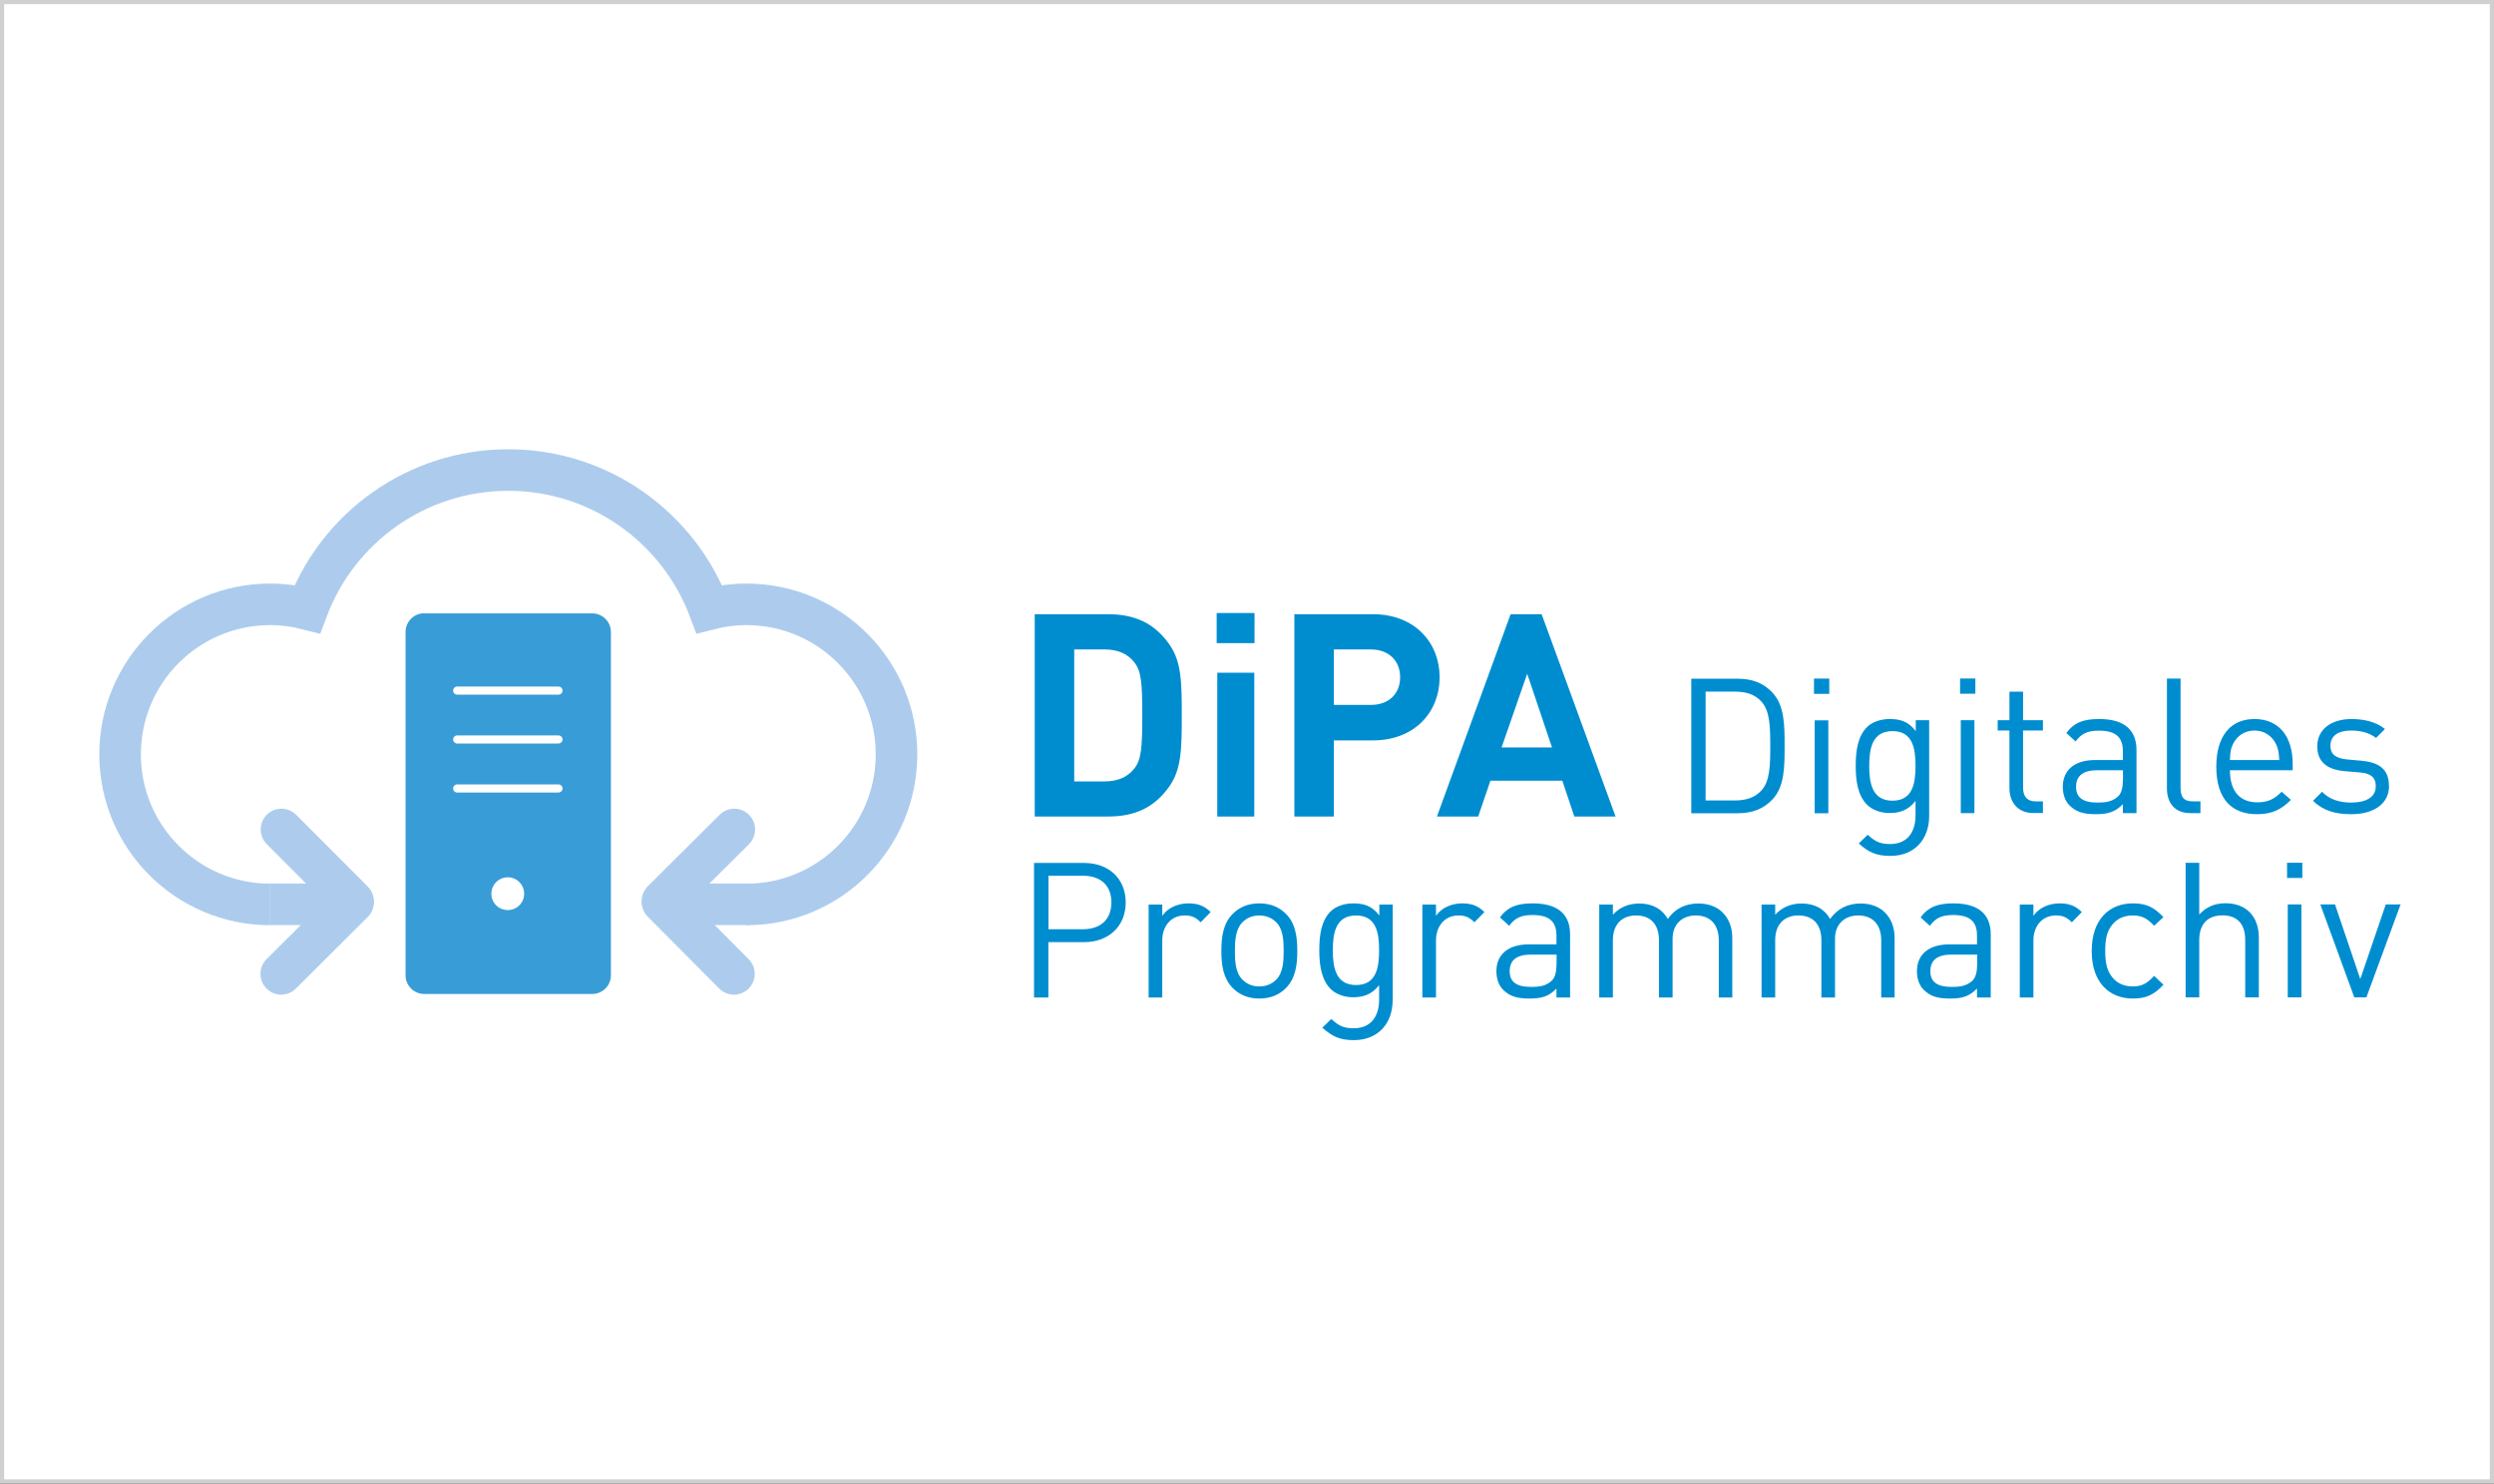
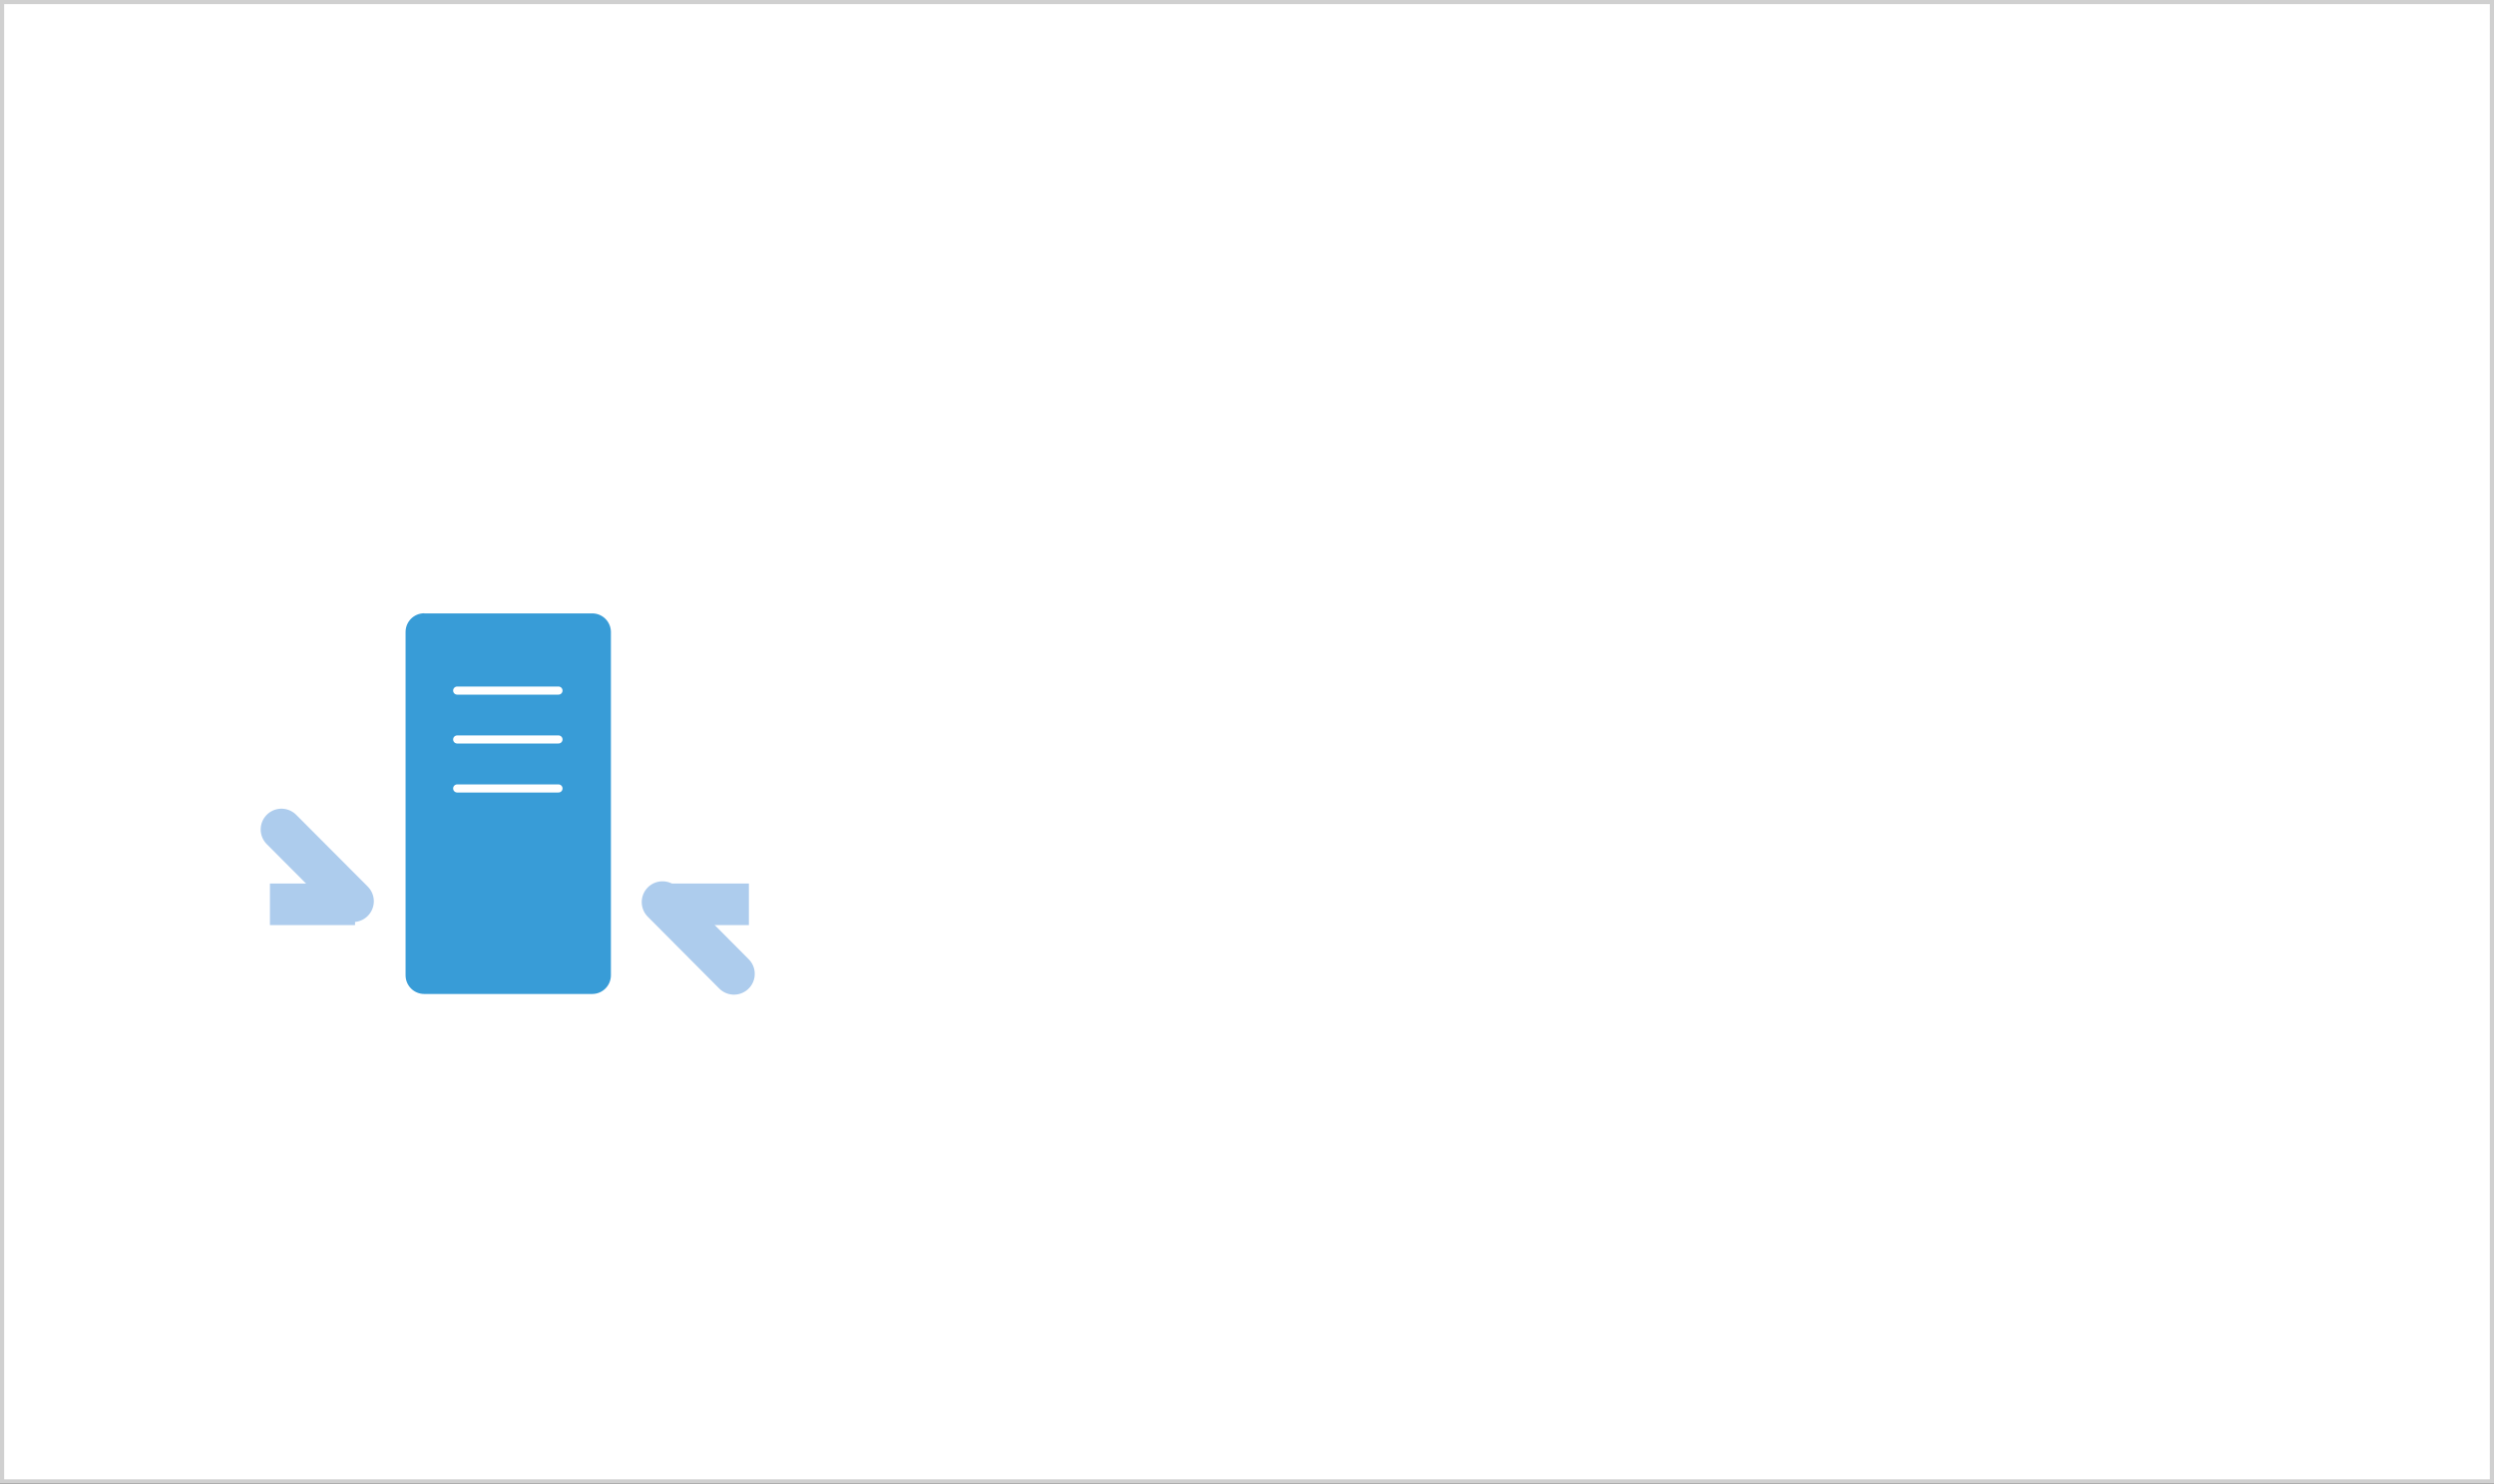
<svg xmlns="http://www.w3.org/2000/svg" xmlns:xlink="http://www.w3.org/1999/xlink" version="1.1" id="Ebene_1" x="0px" y="0px" viewBox="0 0 600 357" enable-background="new 0 0 600 357" xml:space="preserve">
  <rect x="0" y="0" width="600" height="357" fill="#333333" stroke="none" />
  <rect x="0.5" y="0.5" fill="#FFFFFF" stroke="#D0D0D0" stroke-miterlimit="10" width="599" height="356" />
  <g>
    <g>
      <defs>
        <rect id="SVGID_1_" x="22.5" y="106.722" width="555" height="143.557" />
      </defs>
      <clipPath id="SVGID_00000132045636350083045260000003739445763805900687_">
        <use xlink:href="#SVGID_1_" overflow="visible" />
      </clipPath>
      <g clip-path="url(#SVGID_00000132045636350083045260000003739445763805900687_)">
-         <path fill="#008DD0" d="M373.348,179.871h-12.102l6.164-17.729l5.966,17.729H373.348z      M388.673,196.498l-17.786-48.691h-7.465l-17.729,48.691h9.925l2.941-8.624h17.305     l2.884,8.624h9.925H388.673z M336.844,162.991c0,3.959-2.743,6.645-7.041,6.645     h-8.907v-13.346h8.907C334.129,156.289,336.844,159.032,336.844,162.991      M346.344,162.991c0-8.285-5.938-15.184-16.061-15.184h-18.888v48.691h9.501v-18.323     h9.388C340.406,178.175,346.344,171.275,346.344,162.991 M301.81,147.524h-9.105     v7.239h9.105V147.524z M301.753,161.888h-8.907v34.61h8.907     C301.753,196.498,301.753,161.888,301.753,161.888z M274.806,172.152     c0,7.663-0.198,10.745-1.979,12.866c-1.583,1.979-3.902,3.026-7.126,3.026h-7.267     v-31.754h7.267c3.223,0,5.542,1.018,7.126,3.026     c1.781,2.121,1.979,5.203,1.979,12.866 M284.307,172.18     c0-8.059-0.057-13.063-3.082-17.248c-3.478-4.863-8.059-7.126-14.703-7.126     h-17.588v48.691h17.588c6.645,0,11.226-2.262,14.703-7.126     c3.026-4.185,3.082-9.161,3.082-17.248" />
-       </g>
+         </g>
    </g>
    <line fill="none" stroke="#ADCCED" stroke-width="10" stroke-linecap="round" x1="67.713" y1="199.608" x2="84.933" y2="216.885" />
    <g>
      <defs>
        <rect id="SVGID_00000039811999678897139370000003296882343660690865_" x="22.5" y="106.722" width="555" height="143.557" />
      </defs>
      <clipPath id="SVGID_00000127040198823698968890000016070991502778653343_">
        <use xlink:href="#SVGID_00000039811999678897139370000003296882343660690865_" overflow="visible" />
      </clipPath>
-       <line clip-path="url(#SVGID_00000127040198823698968890000016070991502778653343_)" fill="none" stroke="#ADCCED" stroke-width="10" stroke-linecap="round" x1="67.657" y1="234.359" x2="84.933" y2="217.139" />
-       <path clip-path="url(#SVGID_00000127040198823698968890000016070991502778653343_)" fill="none" stroke="#ADCCED" stroke-width="10" d="    M179.601,217.648c19.935,0,36.08-16.174,36.08-36.108    s-16.174-36.108-36.108-36.108c-3.082,0-6.079,0.396-8.935,1.131    c-7.38-19.539-26.24-33.45-48.352-33.45s-41,13.912-48.352,33.45    c-2.856-0.735-5.853-1.131-8.935-1.131c-19.963,0-36.108,16.174-36.108,36.108    s16.174,36.108,36.108,36.108l0,0" />
    </g>
    <line fill="none" stroke="#ADCCED" stroke-width="10" x1="64.942" y1="217.62" x2="85.414" y2="217.62" />
    <line fill="none" stroke="#ADCCED" stroke-width="10" x1="159.695" y1="217.62" x2="180.167" y2="217.62" />
    <g>
      <defs>
        <rect id="SVGID_00000013172295637912881130000018037197189531941784_" x="22.5" y="106.722" width="555" height="143.557" />
      </defs>
      <clipPath id="SVGID_00000108299596971134317650000001968593760164043406_">
        <use xlink:href="#SVGID_00000013172295637912881130000018037197189531941784_" overflow="visible" />
      </clipPath>
      <g clip-path="url(#SVGID_00000108299596971134317650000001968593760164043406_)">
        <line fill="none" stroke="#ADCCED" stroke-width="10" stroke-linecap="round" x1="176.576" y1="234.359" x2="159.384" y2="217.083" />
      </g>
    </g>
-     <line fill="none" stroke="#ADCCED" stroke-width="10" stroke-linecap="round" x1="176.66" y1="199.608" x2="159.384" y2="216.8" />
    <g>
      <defs>
        <rect id="SVGID_00000087383879438104583900000011155406988226112135_" x="22.5" y="106.722" width="555" height="143.557" />
      </defs>
      <clipPath id="SVGID_00000172429110631450524360000012496315136787141028_">
        <use xlink:href="#SVGID_00000087383879438104583900000011155406988226112135_" overflow="visible" />
      </clipPath>
      <g clip-path="url(#SVGID_00000172429110631450524360000012496315136787141028_)">
        <path fill="#389CD7" d="M102.068,147.609h40.406c2.488,0,4.496,2.008,4.496,4.496v82.594     c0,2.488-2.008,4.496-4.496,4.496h-40.406c-2.488,0-4.496-2.008-4.496-4.496     v-82.622c0-2.488,2.008-4.496,4.496-4.496V147.609z" />
      </g>
    </g>
    <line fill="none" stroke="#FFFFFF" stroke-width="1.95" stroke-linecap="round" x1="109.986" y1="166.186" x2="134.36" y2="166.186" />
    <line fill="none" stroke="#FFFFFF" stroke-width="1.95" stroke-linecap="round" x1="109.986" y1="177.949" x2="134.36" y2="177.949" />
    <line fill="none" stroke="#FFFFFF" stroke-width="1.95" stroke-linecap="round" x1="109.986" y1="189.74" x2="134.36" y2="189.74" />
    <g>
      <defs>
-         <rect id="SVGID_00000069389811803353487160000009692644797748714416_" x="22.5" y="106.722" width="555" height="143.557" />
-       </defs>
+         </defs>
      <clipPath id="SVGID_00000134216616188545434680000003232680061344575634_">
        <use xlink:href="#SVGID_00000069389811803353487160000009692644797748714416_" overflow="visible" />
      </clipPath>
      <g clip-path="url(#SVGID_00000134216616188545434680000003232680061344575634_)">
        <path fill="#FFFFFF" d="M122.173,219.005c2.177,0,3.93-1.753,3.93-3.93     c0-2.177-1.753-3.959-3.93-3.959s-3.959,1.753-3.959,3.959     C118.214,217.28,119.967,219.005,122.173,219.005" />
        <path fill="#008DD0" d="M577.5,217.648h-3.534l-6.136,17.955l-6.079-17.955h-3.534     l8.172,22.366h2.912l8.228-22.366H577.5z M553.89,207.61h-3.676v3.676h3.676     V207.61z M553.663,217.648h-3.28v22.366h3.28V217.648z M543.427,240.014V225.65     c0-5.033-2.941-8.285-8.059-8.285c-2.545,0-4.637,0.905-6.277,2.714v-12.441     h-3.28v32.376h3.28v-13.827c0-3.959,2.177-5.91,5.599-5.91     c3.421,0,5.457,1.951,5.457,5.91v13.827h3.28H543.427z M520.467,236.96     l-2.234-2.121c-1.697,1.866-2.997,2.545-5.146,2.545     c-2.149,0-4.015-0.848-5.174-2.545c-1.046-1.47-1.442-3.195-1.442-5.994     s0.396-4.552,1.442-5.994c1.188-1.697,2.997-2.545,5.174-2.545     c2.177,0,3.45,0.65,5.146,2.488l2.234-2.092     c-2.319-2.488-4.27-3.308-7.352-3.308c-5.627,0-9.897,3.817-9.897,11.452     s4.27,11.452,9.897,11.452c3.082,0,5.033-0.82,7.352-3.308 M500.844,219.486     c-1.583-1.583-3.223-2.092-5.372-2.092c-2.601,0-5.033,1.131-6.277,2.997V217.676     h-3.28v22.366h3.28v-13.742c0-3.393,2.092-5.994,5.372-5.994     c1.725,0,2.63,0.424,3.874,1.64C498.44,221.946,500.844,219.486,500.844,219.486z      M475.65,232.125c0,1.866-0.368,3.139-1.131,3.874     c-1.442,1.329-3.082,1.499-4.948,1.499c-3.591,0-5.174-1.216-5.174-3.817     s1.697-3.959,5.061-3.959h6.221v2.403H475.65z M478.93,240.043v-15.184     c0-4.807-2.912-7.465-8.963-7.465c-3.676,0-5.966,0.763-7.917,3.365l2.234,2.036     c1.357-1.866,2.828-2.601,5.627-2.601c4.128,0,5.712,1.697,5.712,4.92v2.149     H468.949c-5.005,0-7.776,2.488-7.776,6.447c0,1.781,0.537,3.45,1.697,4.552     c1.555,1.499,3.223,2.036,6.306,2.036s4.694-0.622,6.447-2.403v2.149h3.28     L478.93,240.043z M455.8,240.043v-14.308c0-2.601-0.82-4.666-2.403-6.221     c-1.357-1.329-3.365-2.092-5.768-2.092c-3.139,0-5.627,1.272-7.352,3.732     c-1.357-2.46-3.761-3.732-6.871-3.732c-2.488,0-4.722,0.905-6.334,2.714V217.676     h-3.28v22.366h3.28v-13.77c0-3.902,2.234-5.966,5.599-5.966     s5.514,2.008,5.514,5.966v13.77h3.28v-14.138c0-3.534,2.319-5.599,5.599-5.599     c3.28,0,5.514,2.008,5.514,5.966v13.77h3.28L455.8,240.043z M416.751,240.043     v-14.308c0-2.601-0.82-4.666-2.403-6.221c-1.357-1.329-3.365-2.092-5.768-2.092     c-3.139,0-5.627,1.272-7.352,3.732c-1.357-2.46-3.789-3.732-6.871-3.732     c-2.488,0-4.722,0.905-6.334,2.714V217.676h-3.28v22.366h3.28v-13.77     c0-3.902,2.234-5.966,5.599-5.966c3.365,0,5.486,2.008,5.486,5.966v13.77     h3.28v-14.138c0-3.534,2.319-5.599,5.599-5.599s5.514,2.008,5.514,5.966v13.77     h3.28L416.751,240.043z M374.451,232.125c0,1.866-0.368,3.139-1.131,3.874     c-1.442,1.329-3.082,1.499-4.948,1.499c-3.591,0-5.174-1.216-5.174-3.817     s1.697-3.959,5.061-3.959h6.221v2.403H374.451z M377.73,240.043v-15.184     c0-4.807-2.912-7.465-8.963-7.465c-3.676,0-5.966,0.763-7.917,3.365l2.234,2.036     c1.357-1.866,2.828-2.601,5.627-2.601c4.128,0,5.74,1.697,5.74,4.92v2.149     h-6.673c-5.005,0-7.776,2.488-7.776,6.447c0,1.781,0.537,3.45,1.697,4.552     c1.555,1.499,3.223,2.036,6.306,2.036c3.082,0,4.694-0.622,6.447-2.403v2.149     C374.451,240.043,377.73,240.043,377.73,240.043z M357.117,219.486     c-1.583-1.583-3.223-2.092-5.372-2.092c-2.601,0-5.033,1.131-6.277,2.997V217.676     h-3.28v22.366h3.28v-13.742c0-3.393,2.092-5.994,5.372-5.994     c1.725,0,2.63,0.424,3.874,1.64C354.714,221.946,357.117,219.486,357.117,219.486z      M331.782,228.676c0,4.185-0.679,8.37-5.542,8.37s-5.599-4.185-5.599-8.37     s0.735-8.37,5.599-8.37S331.782,224.491,331.782,228.676 M335.062,240.721V217.676     h-3.223v2.63c-1.81-2.375-3.817-2.912-6.277-2.912     c-2.262,0-4.27,0.763-5.457,1.951c-2.234,2.234-2.714,5.683-2.714,9.303     c0,3.619,0.509,7.097,2.714,9.331c1.188,1.188,3.139,2.008,5.401,2.008     c2.403,0,4.468-0.594,6.277-2.912v3.506c0,3.817-1.81,6.871-6.136,6.871     c-2.601,0-3.732-0.763-5.372-2.234l-2.149,2.092     c2.375,2.121,4.213,2.997,7.578,2.997c5.853,0,9.331-4.043,9.331-9.586      M308.822,228.845c0,2.488-0.141,5.231-1.781,6.899     c-1.103,1.103-2.517,1.64-4.1,1.64c-1.583,0-2.941-0.537-4.043-1.64     c-1.668-1.668-1.81-4.411-1.81-6.899c0-2.488,0.17-5.259,1.81-6.899     c1.103-1.103,2.46-1.64,4.043-1.64c1.583,0,2.997,0.537,4.1,1.64     C308.681,223.586,308.822,226.3,308.822,228.845 M312.102,228.845     c0-3.45-0.452-6.645-2.714-8.907c-1.555-1.583-3.676-2.545-6.419-2.545     c-2.743,0-4.863,0.961-6.419,2.545c-2.262,2.262-2.715,5.457-2.715,8.907     c0,3.45,0.452,6.588,2.715,8.907c1.555,1.583,3.676,2.545,6.419,2.545     c2.743,0,4.863-0.961,6.419-2.545C311.65,235.434,312.102,232.295,312.102,228.845      M291.263,219.486c-1.583-1.583-3.223-2.092-5.372-2.092     c-2.601,0-5.033,1.131-6.277,2.997V217.676h-3.28v22.366h3.28v-13.742     c0-3.393,2.092-5.994,5.372-5.994c1.725,0,2.63,0.424,3.874,1.64     C288.859,221.946,291.263,219.486,291.263,219.486z M267.37,217.167     c0,4.27-2.771,6.447-6.815,6.447h-8.313V210.749h8.313     C264.599,210.749,267.37,212.898,267.37,217.167 M270.819,217.167     c0-5.768-4.128-9.501-10.01-9.501h-12.046v32.376h3.45v-13.318h8.596     C266.663,226.725,270.819,222.964,270.819,217.167" />
        <path fill="#008DD0" d="M574.729,189.118c0-4.241-2.686-5.683-6.588-6.051l-3.506-0.311     c-2.771-0.283-3.987-1.272-3.987-3.28c0-2.319,1.725-3.676,5.005-3.676     c2.319,0,4.354,0.537,5.966,1.781l2.149-2.149     c-2.036-1.64-4.835-2.403-8.059-2.403c-4.807,0-8.228,2.46-8.228,6.56     c0,3.732,2.319,5.627,6.673,5.994l3.676,0.311     c2.63,0.226,3.732,1.272,3.732,3.28c0,2.63-2.234,3.959-5.966,3.959     c-2.771,0-5.231-0.763-6.956-2.601l-2.177,2.177     c2.404,2.375,5.372,3.223,9.19,3.223c5.457,0,9.105-2.517,9.105-6.814      M548.347,182.897h-11.876c0.085-1.81,0.141-2.545,0.679-3.732     c0.961-2.036,2.828-3.365,5.231-3.365c2.404,0,4.27,1.329,5.231,3.365     c0.537,1.188,0.594,1.923,0.735,3.732 M551.571,185.357v-1.47     c0-6.73-3.365-10.858-9.19-10.858s-9.19,4.185-9.19,11.452     c0,7.917,3.817,11.452,9.784,11.452c3.761,0,5.91-1.188,8.172-3.45     l-2.234-1.951c-1.781,1.781-3.28,2.545-5.853,2.545     c-4.326,0-6.588-2.828-6.588-7.719H551.571z M529.374,195.678v-2.828h-1.781     c-2.262,0-2.997-1.074-2.997-3.28v-26.268h-3.28v26.41     c0,3.421,1.781,5.966,5.683,5.966H529.374L529.374,195.678z M510.712,187.76     c0,1.866-0.368,3.139-1.131,3.874c-1.442,1.329-3.082,1.499-4.948,1.499     c-3.591,0-5.174-1.216-5.174-3.817s1.697-3.959,5.061-3.959h6.221v2.403     L510.712,187.76z M513.992,195.678v-15.184c0-4.807-2.912-7.465-8.963-7.465     c-3.676,0-5.966,0.763-7.917,3.365l2.234,2.036     c1.357-1.866,2.828-2.601,5.627-2.601c4.128,0,5.74,1.668,5.74,4.92v2.149     h-6.673c-5.005,0-7.776,2.488-7.776,6.447c0,1.781,0.537,3.45,1.697,4.552     c1.555,1.499,3.223,2.036,6.306,2.036c3.082,0,4.694-0.65,6.447-2.403v2.149     C510.712,195.678,513.992,195.678,513.992,195.678z M491.485,195.678v-2.828h-1.725     c-2.092,0-3.054-1.216-3.054-3.28v-13.77h4.779v-2.488h-4.779v-6.871h-3.28     v6.871h-2.828v2.488h2.828v13.855c0,3.308,1.923,5.995,5.74,5.995h2.319V195.678z      M475.226,163.273h-3.676v3.676h3.676V163.273z M475,173.311h-3.28v22.366     h3.28V173.311z M460.833,184.311c0,4.185-0.679,8.37-5.542,8.37     s-5.599-4.185-5.599-8.37c0-4.185,0.735-8.37,5.599-8.37     S460.833,180.126,460.833,184.311 M464.113,196.356v-23.045h-3.223v2.63     c-1.81-2.375-3.817-2.912-6.277-2.912c-2.262,0-4.27,0.763-5.457,1.951     c-2.234,2.234-2.715,5.683-2.715,9.331s0.509,7.097,2.715,9.331     c1.188,1.188,3.139,2.008,5.401,2.008c2.403,0,4.439-0.594,6.277-2.912v3.506     c0,3.817-1.81,6.871-6.136,6.871c-2.601,0-3.732-0.763-5.372-2.234l-2.149,2.092     c2.375,2.149,4.241,2.997,7.606,2.997c5.853,0,9.331-4.043,9.331-9.586      M440.079,163.302h-3.676v3.676h3.676V163.302z M439.853,173.34h-3.28v22.366h3.28     V173.34z M425.884,179.532c0,4.496-0.057,8.511-2.149,10.717     c-1.64,1.81-3.902,2.375-6.362,2.375h-7.041v-26.184h7.041     c2.46,0,4.722,0.537,6.362,2.375C425.828,171.049,425.884,175.036,425.884,179.532      M429.334,179.532c0-4.948,0-9.67-2.856-12.781     c-2.177-2.375-4.863-3.421-8.511-3.421h-11.084v32.376h11.084     c3.648,0,6.334-1.046,8.511-3.393C429.334,189.231,429.334,184.48,429.334,179.532     " />
      </g>
    </g>
  </g>
</svg>